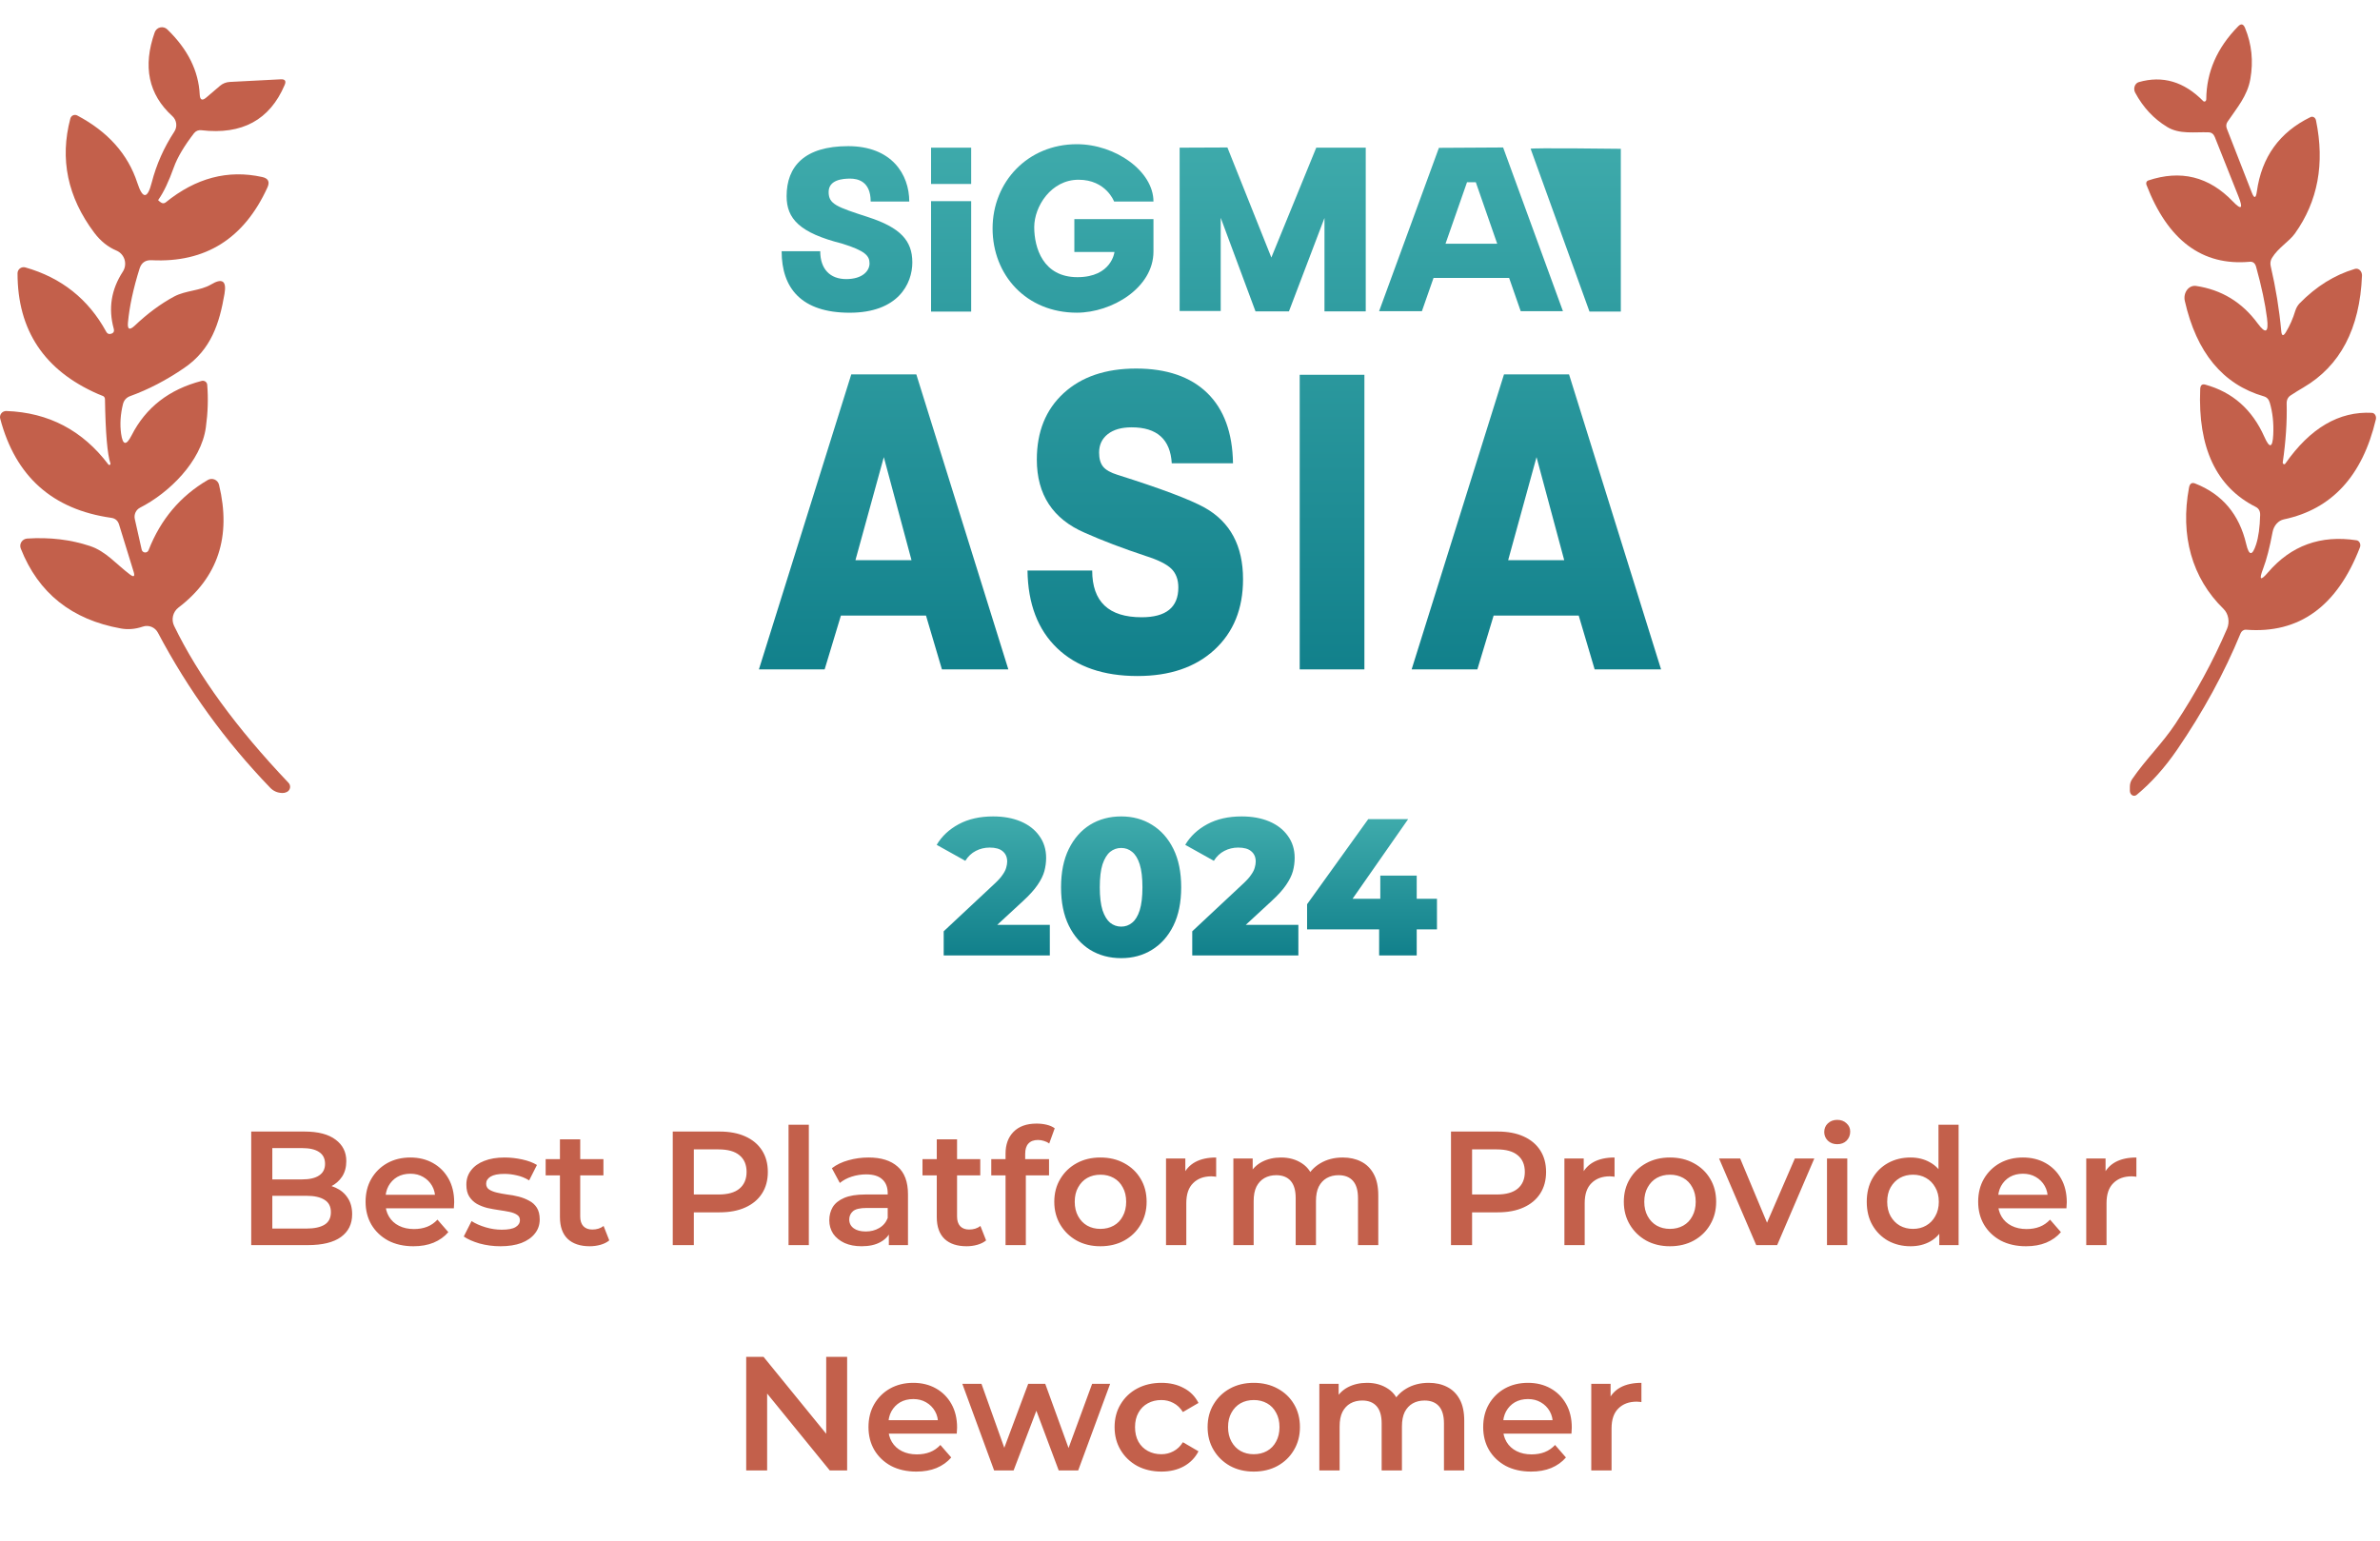
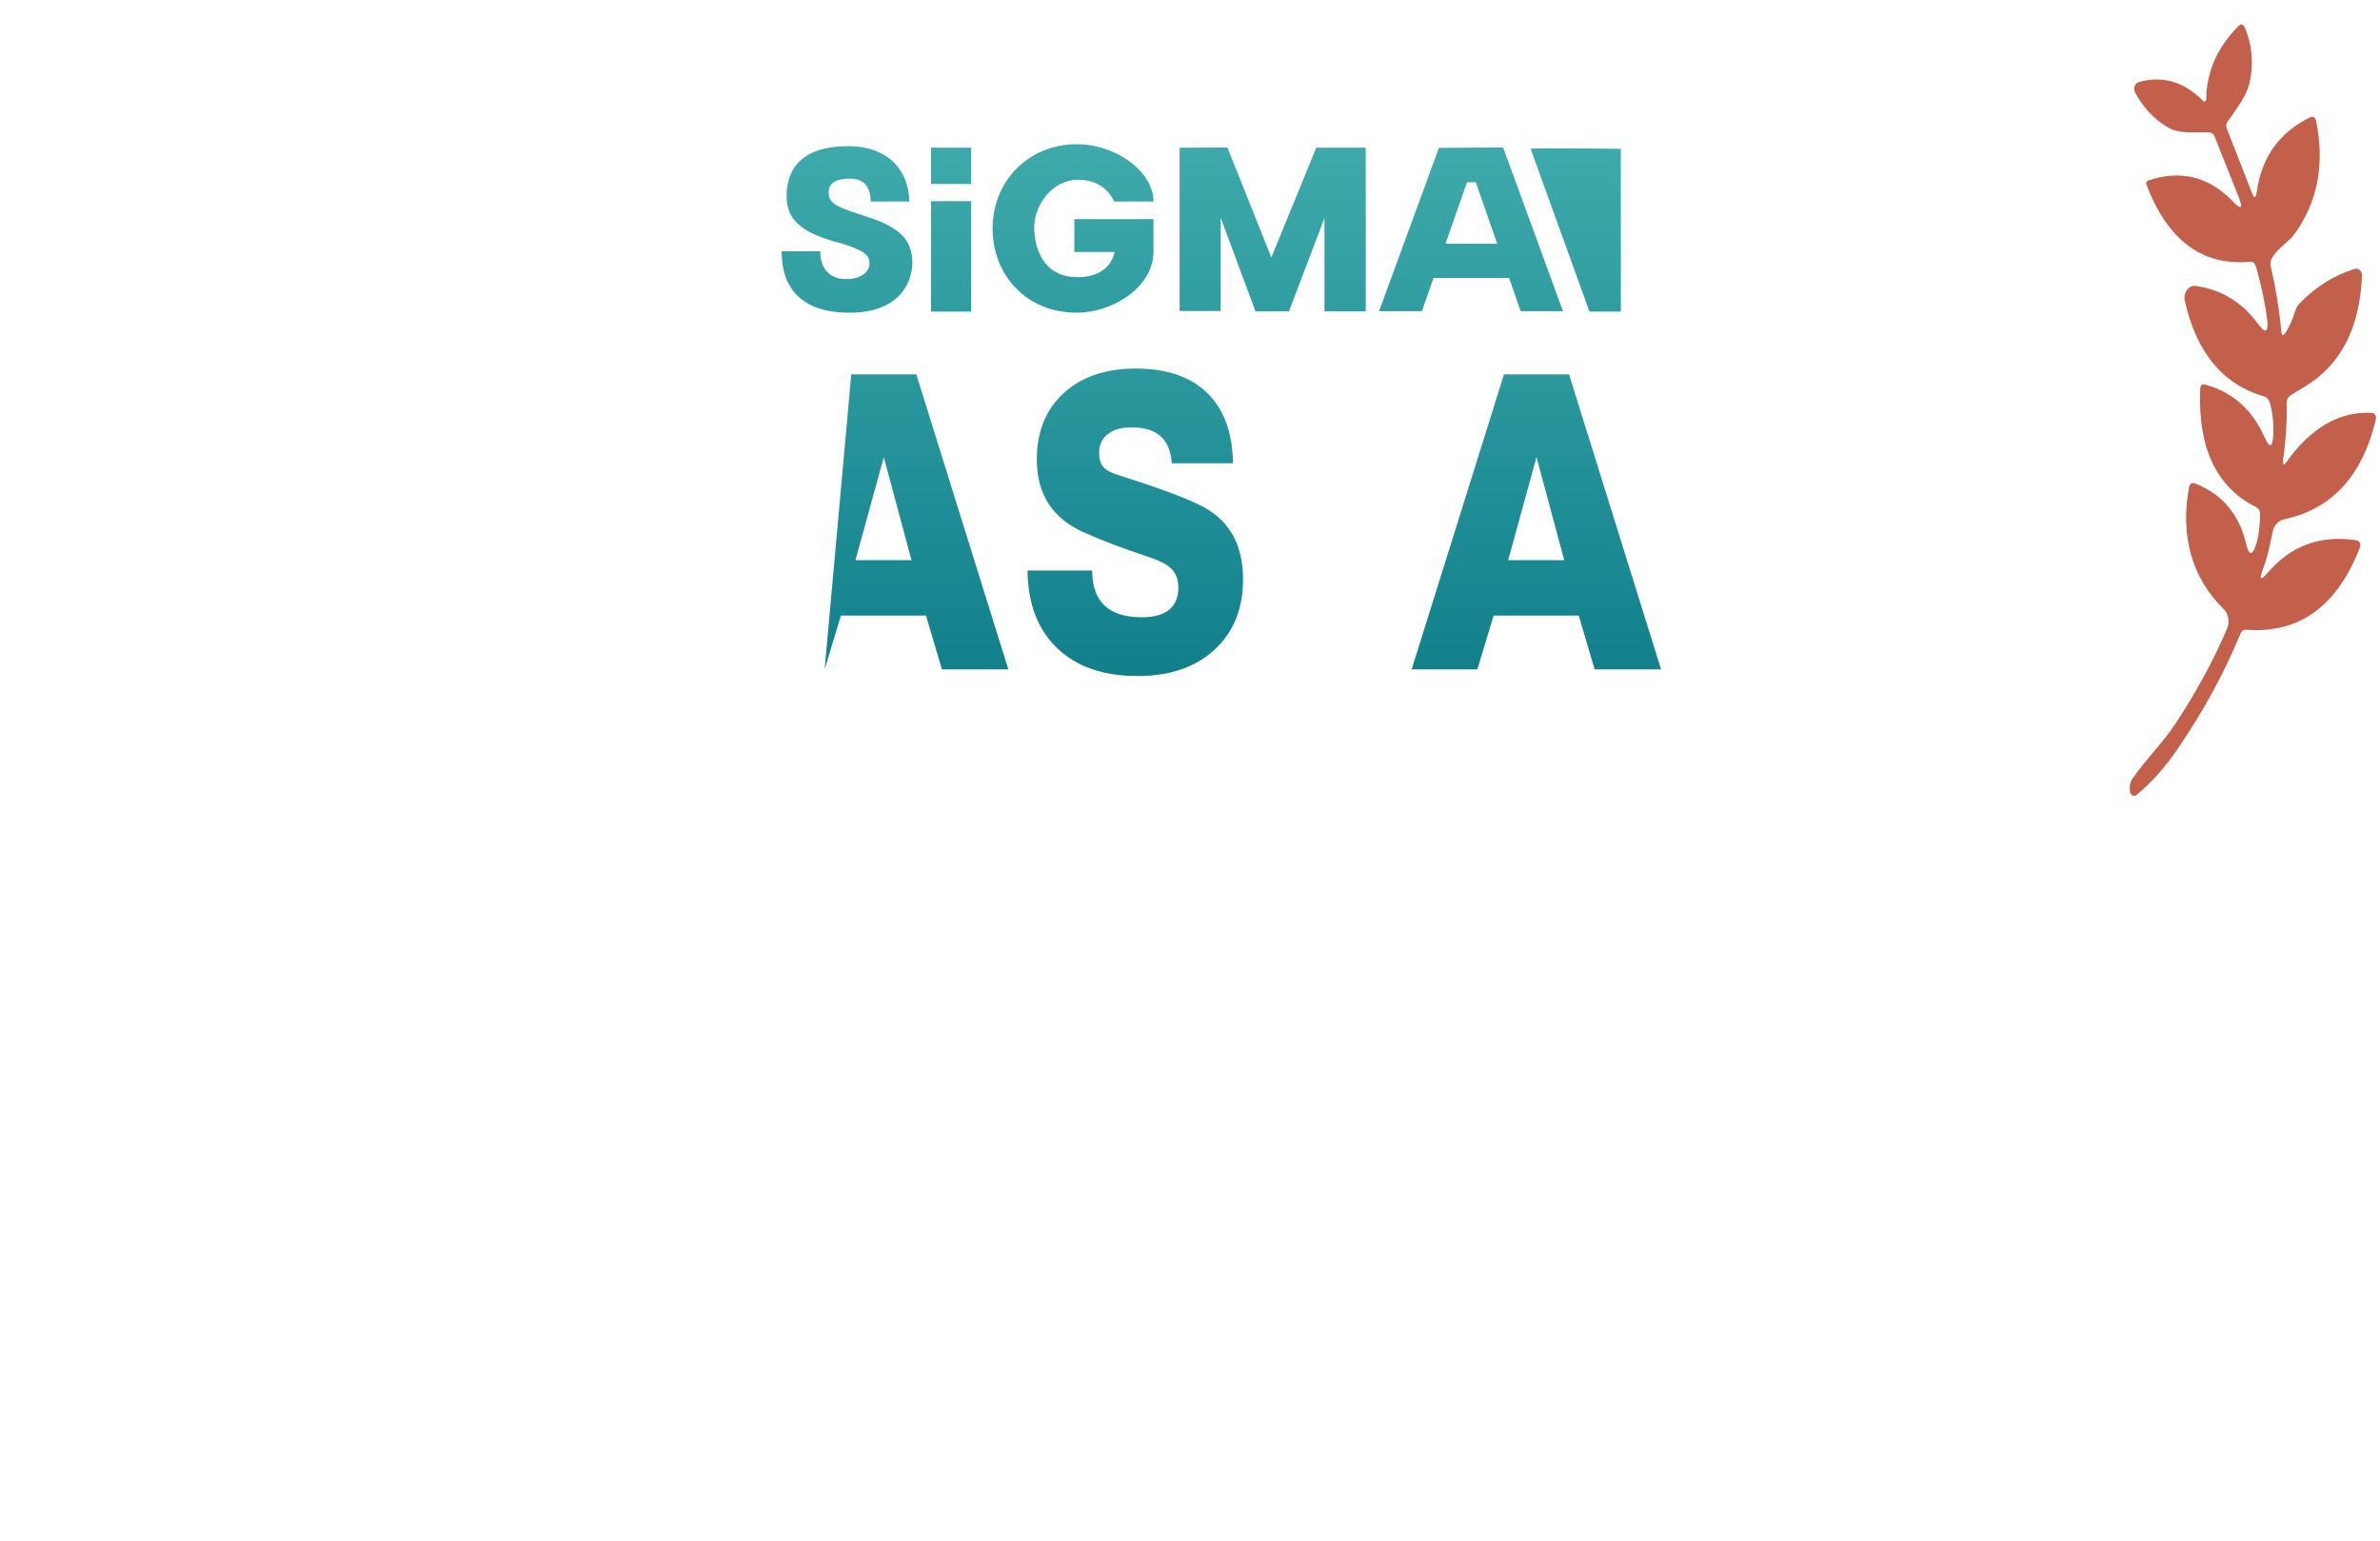
<svg xmlns="http://www.w3.org/2000/svg" width="264" height="171" viewBox="0 0 264 171" fill="none">
-   <path d="M14.194 35.779C14.121 36.546 14.368 36.666 14.934 36.139C16.368 34.779 17.828 33.699 19.314 32.899C20.614 32.209 22.194 32.279 23.414 31.559C24.654 30.819 25.151 31.163 24.904 32.589C24.344 35.859 23.434 38.779 20.424 40.829C18.471 42.169 16.474 43.209 14.434 43.949C14.021 44.103 13.758 44.393 13.644 44.819C13.358 45.973 13.288 47.073 13.434 48.119C13.614 49.406 14.001 49.469 14.594 48.309C16.168 45.209 18.761 43.193 22.374 42.259C22.443 42.241 22.515 42.238 22.585 42.251C22.655 42.263 22.722 42.29 22.78 42.33C22.838 42.37 22.886 42.422 22.922 42.482C22.957 42.542 22.978 42.61 22.984 42.679C23.111 44.199 23.061 45.779 22.834 47.419C22.314 51.209 18.744 54.689 15.544 56.319C15.319 56.433 15.138 56.62 15.031 56.85C14.924 57.081 14.897 57.341 14.954 57.589L15.714 60.969C15.731 61.056 15.775 61.134 15.84 61.193C15.906 61.252 15.989 61.287 16.076 61.294C16.164 61.301 16.252 61.279 16.325 61.231C16.399 61.183 16.455 61.112 16.484 61.029C17.818 57.623 20.008 55.029 23.054 53.249C23.168 53.183 23.295 53.145 23.425 53.136C23.556 53.128 23.687 53.151 23.808 53.203C23.928 53.254 24.035 53.333 24.119 53.433C24.204 53.533 24.264 53.652 24.294 53.779C25.681 59.519 24.181 64.063 19.794 67.409C19.493 67.641 19.28 67.969 19.193 68.339C19.105 68.709 19.148 69.097 19.314 69.439C21.988 74.959 26.218 80.763 32.004 86.849C32.076 86.924 32.128 87.015 32.157 87.114C32.185 87.213 32.189 87.318 32.169 87.419C32.148 87.52 32.103 87.615 32.038 87.695C31.973 87.775 31.889 87.838 31.794 87.879C31.641 87.953 31.481 87.986 31.314 87.979C30.774 87.966 30.324 87.769 29.964 87.389C25.004 82.243 20.854 76.509 17.514 70.189C17.36 69.896 17.107 69.668 16.801 69.545C16.495 69.422 16.155 69.413 15.844 69.519C15.018 69.799 14.211 69.869 13.425 69.729C7.958 68.756 4.251 65.799 2.304 60.859C2.257 60.741 2.239 60.612 2.251 60.485C2.263 60.358 2.306 60.235 2.375 60.127C2.444 60.019 2.538 59.928 2.649 59.863C2.76 59.797 2.886 59.758 3.014 59.749C5.521 59.589 7.844 59.866 9.984 60.579C11.774 61.179 12.874 62.579 14.404 63.729C14.844 64.063 14.984 63.966 14.824 63.439L13.204 58.189C13.071 57.756 12.781 57.509 12.334 57.449C5.814 56.523 1.711 52.856 0.024 46.449C-0.004 46.348 -0.008 46.241 0.014 46.138C0.035 46.035 0.08 45.938 0.147 45.855C0.213 45.772 0.298 45.706 0.395 45.662C0.492 45.617 0.598 45.596 0.704 45.599C5.391 45.766 9.168 47.749 12.034 51.549C12.054 51.57 12.08 51.583 12.108 51.587C12.136 51.592 12.165 51.587 12.19 51.573C12.215 51.559 12.235 51.538 12.246 51.512C12.258 51.486 12.261 51.457 12.254 51.429C11.908 50.416 11.704 48.043 11.644 44.309C11.644 44.096 11.541 43.959 11.334 43.899C11.228 43.866 11.071 43.803 10.864 43.709C4.918 41.109 1.944 36.646 1.944 30.319C1.945 30.214 1.97 30.11 2.017 30.016C2.065 29.922 2.133 29.84 2.217 29.777C2.302 29.714 2.4 29.672 2.503 29.653C2.607 29.634 2.713 29.64 2.814 29.669C6.814 30.809 9.801 33.183 11.774 36.789C11.881 36.996 12.034 37.083 12.234 37.049C12.581 36.989 12.708 36.793 12.614 36.459C12.001 34.219 12.338 32.113 13.624 30.139C13.752 29.943 13.835 29.721 13.867 29.49C13.9 29.259 13.882 29.023 13.815 28.8C13.747 28.577 13.631 28.372 13.476 28.199C13.32 28.026 13.129 27.89 12.914 27.799C11.974 27.406 11.154 26.746 10.454 25.819C7.494 21.873 6.611 17.649 7.804 13.149C7.824 13.072 7.861 12.999 7.912 12.938C7.964 12.877 8.029 12.828 8.102 12.795C8.175 12.762 8.255 12.746 8.335 12.749C8.415 12.751 8.493 12.772 8.564 12.809C11.971 14.609 14.194 17.103 15.234 20.289C15.828 22.109 16.361 22.093 16.834 20.239C17.348 18.246 18.181 16.369 19.334 14.609C19.51 14.342 19.585 14.021 19.544 13.704C19.504 13.386 19.352 13.094 19.114 12.879C16.468 10.473 15.818 7.373 17.164 3.579C17.213 3.446 17.294 3.327 17.4 3.233C17.506 3.139 17.634 3.073 17.773 3.042C17.911 3.01 18.055 3.013 18.191 3.051C18.328 3.089 18.453 3.161 18.554 3.259C20.828 5.453 22.028 7.866 22.154 10.499C22.188 11.099 22.431 11.206 22.884 10.819L24.394 9.529C24.714 9.256 25.088 9.109 25.514 9.089L31.134 8.799C31.621 8.773 31.768 8.983 31.574 9.429C29.928 13.303 26.851 14.976 22.344 14.449C22.004 14.409 21.728 14.523 21.514 14.789C20.421 16.209 19.678 17.466 19.284 18.559C18.718 20.146 18.148 21.343 17.574 22.149C17.541 22.196 17.548 22.236 17.594 22.269L17.844 22.459C17.921 22.519 18.015 22.552 18.112 22.552C18.208 22.552 18.3 22.519 18.374 22.459C21.721 19.739 25.291 18.799 29.084 19.639C29.758 19.786 29.951 20.173 29.664 20.799C27.071 26.479 22.788 29.169 16.814 28.869C16.134 28.836 15.691 29.143 15.484 29.789C14.791 31.996 14.361 33.993 14.194 35.779Z" fill="#C3604B" />
  <path d="M127.947 24.308V27.908C127.947 31.936 123.325 34.691 119.448 34.691C113.833 34.691 110.102 30.507 110.102 25.345C110.102 20.183 114 15.999 119.448 15.999C123.75 15.999 127.947 19.009 127.947 22.358H123.58C123.58 22.358 122.69 19.941 119.638 19.941C116.586 19.941 114.721 22.91 114.721 25.198C114.721 27.487 115.696 30.75 119.51 30.75C123.325 30.75 123.622 27.954 123.622 27.954H119.172V24.308H127.947Z" fill="url(#paint0_linear_5111_275)" />
  <path d="M101.199 29.099C101.199 26.683 99.843 25.242 96.325 24.097C92.806 22.951 91.916 22.657 91.916 21.3C91.916 19.943 93.484 19.816 94.29 19.816C95.097 19.816 96.579 20.071 96.579 22.36H100.86C100.86 19.35 98.91 16.214 94.077 16.214C89.245 16.214 87.254 18.459 87.254 21.766C87.254 24.266 88.695 25.836 93.4 27.023C95.986 27.828 96.452 28.38 96.452 29.226C96.452 30.073 95.647 30.964 93.866 30.964C92.085 30.964 90.984 29.862 90.984 27.87H86.703C86.703 31.982 88.906 34.695 94.249 34.695C99.591 34.695 101.201 31.515 101.201 29.099H101.199Z" fill="url(#paint1_linear_5111_275)" />
  <path d="M176.313 34.567L169.785 16.509C169.657 16.381 179.789 16.509 179.789 16.509V34.567H176.313Z" fill="url(#paint2_linear_5111_275)" />
  <path d="M129.977 51.404C129.823 48.742 128.339 47.41 125.525 47.41C124.398 47.41 123.516 47.663 122.876 48.168C122.237 48.672 121.917 49.353 121.917 50.211C121.917 50.885 122.064 51.404 122.359 51.771C122.654 52.138 123.196 52.445 123.989 52.69C128.748 54.19 131.96 55.4 133.623 56.317C136.463 57.907 137.883 60.556 137.883 64.258C137.883 67.533 136.827 70.141 134.717 72.086C132.607 74.029 129.76 75.001 126.177 75.001C122.391 75.001 119.423 73.975 117.275 71.924C115.125 69.873 114.025 66.996 113.974 63.294H121.151C121.151 66.753 122.979 68.481 126.638 68.481C129.349 68.481 130.706 67.379 130.706 65.176C130.706 64.289 130.443 63.593 129.918 63.086C129.393 62.582 128.453 62.114 127.098 61.686C124.515 60.83 122.264 59.972 120.344 59.115C116.788 57.586 115.009 54.876 115.009 50.989C115.009 47.897 116 45.443 117.983 43.62C119.965 41.799 122.646 40.888 126.023 40.888C129.401 40.888 132.055 41.792 133.91 43.597C135.765 45.403 136.718 48.004 136.77 51.402H129.977V51.404Z" fill="url(#paint3_linear_5111_275)" />
-   <path fill-rule="evenodd" clip-rule="evenodd" d="M111.85 74.266H104.483L102.717 68.298H93.276L91.473 74.266H84.182L94.427 41.535H101.642L111.85 74.266ZM98.037 50.715L94.89 62.147H101.108L98.037 50.715Z" fill="url(#paint4_linear_5111_275)" />
-   <path d="M151.346 74.266H144.169V41.581H151.346V74.266Z" fill="url(#paint5_linear_5111_275)" />
+   <path fill-rule="evenodd" clip-rule="evenodd" d="M111.85 74.266H104.483L102.717 68.298H93.276L91.473 74.266L94.427 41.535H101.642L111.85 74.266ZM98.037 50.715L94.89 62.147H101.108L98.037 50.715Z" fill="url(#paint4_linear_5111_275)" />
  <path fill-rule="evenodd" clip-rule="evenodd" d="M176.886 74.266H184.253L174.045 41.535H166.83L156.584 74.266H163.875L165.679 68.298H175.12L176.886 74.266ZM167.292 62.147L170.439 50.715L173.51 62.147H167.292Z" fill="url(#paint6_linear_5111_275)" />
  <path d="M103.277 16.383H107.727V20.41H103.277V16.383Z" fill="url(#paint7_linear_5111_275)" />
  <path d="M107.727 22.318H103.277V34.569H107.727V22.318Z" fill="url(#paint8_linear_5111_275)" />
  <path d="M151.494 16.383H146.005L141.024 28.57L136.149 16.361L130.85 16.383V34.505H135.407V24.162L139.266 34.546H142.974L146.917 24.183V34.546H151.494V16.383Z" fill="url(#paint9_linear_5111_275)" />
  <path fill-rule="evenodd" clip-rule="evenodd" d="M159.611 16.402L166.733 16.361L173.368 34.523H168.683L167.399 30.836H159.014L157.724 34.523H152.977L159.611 16.402ZM162.728 20.217L160.342 27.042H166.078L163.702 20.217H162.728Z" fill="url(#paint10_linear_5111_275)" />
  <path d="M251.045 63.062C250.552 64.349 250.73 64.496 251.581 63.502C254.142 60.522 257.415 59.335 261.399 59.942C261.474 59.953 261.545 59.984 261.607 60.033C261.669 60.083 261.72 60.148 261.757 60.225C261.793 60.302 261.814 60.388 261.817 60.476C261.82 60.565 261.805 60.652 261.773 60.732C259.24 67.285 255.026 70.329 249.132 69.862C249.007 69.854 248.882 69.889 248.774 69.964C248.667 70.039 248.581 70.15 248.529 70.282C246.738 74.642 244.394 78.939 241.498 83.172C240.121 85.179 238.625 86.849 237.01 88.182C236.938 88.243 236.854 88.28 236.765 88.288C236.677 88.296 236.589 88.275 236.51 88.227C236.432 88.179 236.366 88.107 236.321 88.018C236.275 87.928 236.252 87.826 236.253 87.722V87.292C236.253 86.979 236.335 86.699 236.499 86.452C238.004 84.252 239.874 82.472 241.311 80.292C243.578 76.865 245.485 73.355 247.032 69.762C247.19 69.396 247.237 68.978 247.166 68.577C247.095 68.175 246.91 67.814 246.641 67.552C243.13 64.132 241.821 59.392 242.816 54.092C242.901 53.645 243.128 53.495 243.496 53.642C246.5 54.822 248.387 57.059 249.158 60.352C249.469 61.679 249.835 61.699 250.254 60.412C250.521 59.592 250.671 58.505 250.705 57.152C250.722 56.719 250.56 56.416 250.22 56.242C245.839 54.035 243.785 49.675 244.057 43.162C244.08 42.736 244.267 42.572 244.618 42.672C247.644 43.505 249.829 45.435 251.172 48.462C251.756 49.782 252.085 49.702 252.159 48.222C252.221 46.949 252.093 45.769 251.776 44.682C251.668 44.302 251.447 44.066 251.113 43.972C246.568 42.652 243.646 39.122 242.348 33.382C242.301 33.172 242.298 32.952 242.341 32.74C242.383 32.528 242.47 32.332 242.592 32.168C242.715 32.004 242.869 31.878 243.043 31.8C243.217 31.723 243.405 31.696 243.589 31.722C246.418 32.142 248.696 33.526 250.424 35.872C251.32 37.092 251.668 36.906 251.47 35.312C251.266 33.685 250.861 31.779 250.254 29.592C250.141 29.192 249.906 29.009 249.549 29.042C244.284 29.522 240.464 26.672 238.089 20.492C238.073 20.448 238.064 20.399 238.065 20.351C238.065 20.302 238.074 20.255 238.091 20.211C238.108 20.168 238.132 20.129 238.163 20.098C238.193 20.067 238.229 20.045 238.268 20.032C241.884 18.812 245.018 19.582 247.67 22.342C248.633 23.342 248.843 23.159 248.299 21.792L245.681 15.212C245.545 14.872 245.318 14.695 245.001 14.682C243.419 14.622 241.779 14.932 240.385 14.082C238.894 13.175 237.712 11.905 236.84 10.272C236.784 10.169 236.75 10.051 236.741 9.929C236.732 9.808 236.747 9.685 236.786 9.572C236.825 9.458 236.887 9.357 236.965 9.277C237.044 9.198 237.138 9.141 237.239 9.112C239.88 8.352 242.263 9.052 244.389 11.212C244.418 11.242 244.454 11.261 244.492 11.268C244.53 11.274 244.57 11.266 244.605 11.246C244.641 11.226 244.671 11.195 244.693 11.155C244.715 11.115 244.727 11.069 244.729 11.022C244.746 8.002 245.924 5.302 248.265 2.922C248.588 2.589 248.843 2.649 249.03 3.102C249.773 4.896 249.968 6.786 249.617 8.772C249.285 10.662 248.129 11.962 247.092 13.502C246.933 13.736 246.905 13.989 247.007 14.262L249.77 21.342C250.042 22.055 250.232 22.026 250.339 21.252C250.872 17.419 252.856 14.665 256.29 12.992C256.351 12.963 256.416 12.949 256.481 12.952C256.547 12.955 256.611 12.975 256.669 13.01C256.727 13.045 256.778 13.095 256.819 13.156C256.859 13.217 256.887 13.287 256.902 13.362C257.888 18.155 257.109 22.335 254.564 25.902C253.927 26.802 252.711 27.472 252.014 28.622C251.85 28.895 251.804 29.199 251.878 29.532C252.439 31.945 252.827 34.332 253.043 36.692C253.094 37.285 253.267 37.339 253.561 36.852C253.998 36.132 254.346 35.339 254.607 34.472C254.709 34.152 254.868 33.879 255.083 33.652C256.931 31.765 258.977 30.492 261.221 29.832C261.316 29.804 261.415 29.802 261.511 29.827C261.607 29.852 261.696 29.903 261.772 29.976C261.848 30.049 261.908 30.142 261.948 30.247C261.989 30.352 262.007 30.467 262.003 30.582C261.765 36.462 259.591 40.602 255.483 43.002C255.012 43.276 254.55 43.562 254.097 43.862C253.785 44.062 253.635 44.369 253.646 44.782C253.697 46.789 253.553 48.959 253.213 51.292C253.209 51.332 253.215 51.373 253.232 51.408C253.249 51.443 253.275 51.471 253.306 51.488C253.337 51.505 253.373 51.51 253.406 51.501C253.44 51.493 253.47 51.472 253.493 51.442C256.253 47.489 259.458 45.609 263.108 45.802C263.179 45.806 263.249 45.829 263.312 45.87C263.374 45.91 263.428 45.967 263.47 46.036C263.512 46.106 263.54 46.185 263.552 46.269C263.565 46.353 263.561 46.44 263.542 46.522C262.057 52.802 258.653 56.502 253.332 57.622C253.027 57.687 252.746 57.856 252.524 58.109C252.301 58.362 252.148 58.687 252.082 59.042C251.765 60.742 251.419 62.082 251.045 63.062Z" fill="#C3604B" />
-   <path d="M104.679 106V103.322L110.338 98.03C110.741 97.655 111.037 97.324 111.224 97.036C111.425 96.748 111.555 96.489 111.613 96.258C111.685 96.014 111.721 95.79 111.721 95.589C111.721 95.099 111.555 94.718 111.224 94.444C110.907 94.17 110.425 94.034 109.777 94.034C109.229 94.034 108.718 94.156 108.243 94.401C107.768 94.646 107.379 95.013 107.077 95.502L103.901 93.731C104.463 92.781 105.277 92.018 106.342 91.442C107.408 90.866 108.682 90.578 110.165 90.578C111.332 90.578 112.354 90.765 113.233 91.139C114.111 91.514 114.795 92.046 115.285 92.738C115.789 93.429 116.041 94.242 116.041 95.178C116.041 95.668 115.976 96.158 115.846 96.647C115.717 97.122 115.465 97.634 115.09 98.181C114.73 98.714 114.19 99.311 113.47 99.974L108.977 104.121L108.265 102.609H116.451V106H104.679ZM124.37 106.302C123.074 106.302 121.922 105.993 120.914 105.374C119.921 104.754 119.136 103.862 118.56 102.695C117.984 101.529 117.696 100.11 117.696 98.44C117.696 96.77 117.984 95.351 118.56 94.185C119.136 93.018 119.921 92.126 120.914 91.506C121.922 90.887 123.074 90.578 124.37 90.578C125.652 90.578 126.789 90.887 127.783 91.506C128.791 92.126 129.583 93.018 130.159 94.185C130.735 95.351 131.023 96.77 131.023 98.44C131.023 100.11 130.735 101.529 130.159 102.695C129.583 103.862 128.791 104.754 127.783 105.374C126.789 105.993 125.652 106.302 124.37 106.302ZM124.37 102.803C124.831 102.803 125.234 102.659 125.58 102.371C125.94 102.083 126.221 101.622 126.422 100.989C126.624 100.341 126.725 99.491 126.725 98.44C126.725 97.374 126.624 96.525 126.422 95.891C126.221 95.258 125.94 94.797 125.58 94.509C125.234 94.221 124.831 94.077 124.37 94.077C123.909 94.077 123.499 94.221 123.139 94.509C122.793 94.797 122.513 95.258 122.297 95.891C122.095 96.525 121.994 97.374 121.994 98.44C121.994 99.491 122.095 100.341 122.297 100.989C122.513 101.622 122.793 102.083 123.139 102.371C123.499 102.659 123.909 102.803 124.37 102.803ZM132.249 106V103.322L137.908 98.03C138.311 97.655 138.606 97.324 138.793 97.036C138.995 96.748 139.125 96.489 139.182 96.258C139.254 96.014 139.29 95.79 139.29 95.589C139.29 95.099 139.125 94.718 138.793 94.444C138.477 94.17 137.994 94.034 137.346 94.034C136.799 94.034 136.288 94.156 135.813 94.401C135.337 94.646 134.949 95.013 134.646 95.502L131.471 93.731C132.033 92.781 132.846 92.018 133.912 91.442C134.977 90.866 136.252 90.578 137.735 90.578C138.901 90.578 139.924 90.765 140.802 91.139C141.681 91.514 142.365 92.046 142.854 92.738C143.358 93.429 143.61 94.242 143.61 95.178C143.61 95.668 143.545 96.158 143.416 96.647C143.286 97.122 143.034 97.634 142.66 98.181C142.3 98.714 141.76 99.311 141.04 99.974L136.547 104.121L135.834 102.609H144.021V106H132.249ZM144.988 103.106V100.319L151.77 90.88H156.198L149.61 100.319L147.58 99.714H159.395V103.106H144.988ZM152.98 106V103.106L153.109 99.714V97.144H157.148V106H152.98Z" fill="url(#paint11_linear_5111_275)" />
-   <path d="M27.866 138.139V125.539H33.77C35.282 125.539 36.434 125.839 37.226 126.439C38.018 127.027 38.414 127.819 38.414 128.815C38.414 129.487 38.258 130.063 37.946 130.543C37.634 131.011 37.214 131.377 36.686 131.641C36.17 131.893 35.606 132.019 34.994 132.019L35.318 131.371C36.026 131.371 36.662 131.503 37.226 131.767C37.79 132.019 38.234 132.391 38.558 132.883C38.894 133.375 39.062 133.987 39.062 134.719C39.062 135.799 38.648 136.639 37.82 137.239C36.992 137.839 35.762 138.139 34.13 138.139H27.866ZM30.206 136.303H33.986C34.862 136.303 35.534 136.159 36.002 135.871C36.47 135.583 36.704 135.121 36.704 134.485C36.704 133.861 36.47 133.405 36.002 133.117C35.534 132.817 34.862 132.667 33.986 132.667H30.026V130.849H33.518C34.334 130.849 34.958 130.705 35.39 130.417C35.834 130.129 36.056 129.697 36.056 129.121C36.056 128.533 35.834 128.095 35.39 127.807C34.958 127.519 34.334 127.375 33.518 127.375H30.206V136.303ZM45.862 138.265C44.794 138.265 43.858 138.055 43.054 137.635C42.262 137.203 41.644 136.615 41.2 135.871C40.768 135.127 40.552 134.281 40.552 133.333C40.552 132.373 40.762 131.527 41.182 130.795C41.614 130.051 42.202 129.469 42.946 129.049C43.702 128.629 44.56 128.419 45.52 128.419C46.456 128.419 47.29 128.623 48.022 129.031C48.754 129.439 49.33 130.015 49.75 130.759C50.17 131.503 50.38 132.379 50.38 133.387C50.38 133.483 50.374 133.591 50.362 133.711C50.362 133.831 50.356 133.945 50.344 134.053H42.334V132.559H49.156L48.274 133.027C48.286 132.475 48.172 131.989 47.932 131.569C47.692 131.149 47.362 130.819 46.942 130.579C46.534 130.339 46.06 130.219 45.52 130.219C44.968 130.219 44.482 130.339 44.062 130.579C43.654 130.819 43.33 131.155 43.09 131.587C42.862 132.007 42.748 132.505 42.748 133.081V133.441C42.748 134.017 42.88 134.527 43.144 134.971C43.408 135.415 43.78 135.757 44.26 135.997C44.74 136.237 45.292 136.357 45.916 136.357C46.456 136.357 46.942 136.273 47.374 136.105C47.806 135.937 48.19 135.673 48.526 135.313L49.732 136.699C49.3 137.203 48.754 137.593 48.094 137.869C47.446 138.133 46.702 138.265 45.862 138.265ZM55.511 138.265C54.707 138.265 53.933 138.163 53.189 137.959C52.457 137.743 51.875 137.485 51.443 137.185L52.307 135.475C52.739 135.751 53.255 135.979 53.855 136.159C54.455 136.339 55.055 136.429 55.655 136.429C56.363 136.429 56.873 136.333 57.185 136.141C57.509 135.949 57.671 135.691 57.671 135.367C57.671 135.103 57.563 134.905 57.347 134.773C57.131 134.629 56.849 134.521 56.501 134.449C56.153 134.377 55.763 134.311 55.331 134.251C54.911 134.191 54.485 134.113 54.053 134.017C53.633 133.909 53.249 133.759 52.901 133.567C52.553 133.363 52.271 133.093 52.055 132.757C51.839 132.421 51.731 131.977 51.731 131.425C51.731 130.813 51.905 130.285 52.253 129.841C52.601 129.385 53.087 129.037 53.711 128.797C54.347 128.545 55.097 128.419 55.961 128.419C56.609 128.419 57.263 128.491 57.923 128.635C58.583 128.779 59.129 128.983 59.561 129.247L58.697 130.957C58.241 130.681 57.779 130.495 57.311 130.399C56.855 130.291 56.399 130.237 55.943 130.237C55.259 130.237 54.749 130.339 54.413 130.543C54.089 130.747 53.927 131.005 53.927 131.317C53.927 131.605 54.035 131.821 54.251 131.965C54.467 132.109 54.749 132.223 55.097 132.307C55.445 132.391 55.829 132.463 56.249 132.523C56.681 132.571 57.107 132.649 57.527 132.757C57.947 132.865 58.331 133.015 58.679 133.207C59.039 133.387 59.327 133.645 59.543 133.981C59.759 134.317 59.867 134.755 59.867 135.295C59.867 135.895 59.687 136.417 59.327 136.861C58.979 137.305 58.481 137.653 57.833 137.905C57.185 138.145 56.411 138.265 55.511 138.265ZM65.423 138.265C64.367 138.265 63.551 137.995 62.975 137.455C62.399 136.903 62.111 136.093 62.111 135.025V126.403H64.361V134.971C64.361 135.427 64.475 135.781 64.703 136.033C64.943 136.285 65.273 136.411 65.693 136.411C66.197 136.411 66.617 136.279 66.953 136.015L67.583 137.617C67.319 137.833 66.995 137.995 66.611 138.103C66.227 138.211 65.831 138.265 65.423 138.265ZM60.527 130.399V128.599H66.935V130.399H60.527ZM74.624 138.139V125.539H79.808C80.924 125.539 81.878 125.719 82.67 126.079C83.474 126.439 84.092 126.955 84.524 127.627C84.956 128.299 85.172 129.097 85.172 130.021C85.172 130.945 84.956 131.743 84.524 132.415C84.092 133.087 83.474 133.603 82.67 133.963C81.878 134.323 80.924 134.503 79.808 134.503H75.92L76.964 133.405V138.139H74.624ZM76.964 133.657L75.92 132.523H79.7C80.732 132.523 81.506 132.307 82.022 131.875C82.55 131.431 82.814 130.813 82.814 130.021C82.814 129.217 82.55 128.599 82.022 128.167C81.506 127.735 80.732 127.519 79.7 127.519H75.92L76.964 126.367V133.657ZM87.469 138.139V124.783H89.719V138.139H87.469ZM98.594 138.139V136.195L98.468 135.781V132.379C98.468 131.719 98.27 131.209 97.874 130.849C97.478 130.477 96.878 130.291 96.074 130.291C95.534 130.291 95 130.375 94.472 130.543C93.956 130.711 93.518 130.945 93.158 131.245L92.276 129.607C92.792 129.211 93.404 128.917 94.112 128.725C94.832 128.521 95.576 128.419 96.344 128.419C97.736 128.419 98.81 128.755 99.566 129.427C100.334 130.087 100.718 131.113 100.718 132.505V138.139H98.594ZM95.57 138.265C94.85 138.265 94.22 138.145 93.68 137.905C93.14 137.653 92.72 137.311 92.42 136.879C92.132 136.435 91.988 135.937 91.988 135.385C91.988 134.845 92.114 134.359 92.366 133.927C92.63 133.495 93.056 133.153 93.644 132.901C94.232 132.649 95.012 132.523 95.984 132.523H98.774V134.017H96.146C95.378 134.017 94.862 134.143 94.598 134.395C94.334 134.635 94.202 134.935 94.202 135.295C94.202 135.703 94.364 136.027 94.688 136.267C95.012 136.507 95.462 136.627 96.038 136.627C96.59 136.627 97.082 136.501 97.514 136.249C97.958 135.997 98.276 135.625 98.468 135.133L98.846 136.483C98.63 137.047 98.24 137.485 97.676 137.797C97.124 138.109 96.422 138.265 95.57 138.265ZM107.223 138.265C106.167 138.265 105.351 137.995 104.775 137.455C104.199 136.903 103.911 136.093 103.911 135.025V126.403H106.161V134.971C106.161 135.427 106.275 135.781 106.503 136.033C106.743 136.285 107.073 136.411 107.493 136.411C107.997 136.411 108.417 136.279 108.753 136.015L109.383 137.617C109.119 137.833 108.795 137.995 108.411 138.103C108.027 138.211 107.631 138.265 107.223 138.265ZM102.327 130.399V128.599H108.735V130.399H102.327ZM111.54 138.139V127.987C111.54 126.979 111.834 126.175 112.422 125.575C113.022 124.963 113.874 124.657 114.978 124.657C115.374 124.657 115.746 124.699 116.094 124.783C116.454 124.867 116.754 124.999 116.994 125.179L116.382 126.871C116.214 126.739 116.022 126.643 115.806 126.583C115.59 126.511 115.368 126.475 115.14 126.475C114.672 126.475 114.318 126.607 114.078 126.871C113.838 127.123 113.718 127.507 113.718 128.023V129.103L113.79 130.111V138.139H111.54ZM109.956 130.399V128.599H116.364V130.399H109.956ZM122.058 138.265C121.074 138.265 120.198 138.055 119.43 137.635C118.662 137.203 118.056 136.615 117.612 135.871C117.168 135.127 116.946 134.281 116.946 133.333C116.946 132.373 117.168 131.527 117.612 130.795C118.056 130.051 118.662 129.469 119.43 129.049C120.198 128.629 121.074 128.419 122.058 128.419C123.054 128.419 123.936 128.629 124.704 129.049C125.484 129.469 126.09 130.045 126.522 130.777C126.966 131.509 127.188 132.361 127.188 133.333C127.188 134.281 126.966 135.127 126.522 135.871C126.09 136.615 125.484 137.203 124.704 137.635C123.936 138.055 123.054 138.265 122.058 138.265ZM122.058 136.339C122.61 136.339 123.102 136.219 123.534 135.979C123.966 135.739 124.302 135.391 124.542 134.935C124.794 134.479 124.92 133.945 124.92 133.333C124.92 132.709 124.794 132.175 124.542 131.731C124.302 131.275 123.966 130.927 123.534 130.687C123.102 130.447 122.616 130.327 122.076 130.327C121.524 130.327 121.032 130.447 120.6 130.687C120.18 130.927 119.844 131.275 119.592 131.731C119.34 132.175 119.214 132.709 119.214 133.333C119.214 133.945 119.34 134.479 119.592 134.935C119.844 135.391 120.18 135.739 120.6 135.979C121.032 136.219 121.518 136.339 122.058 136.339ZM129.34 138.139V128.527H131.482V131.173L131.23 130.399C131.518 129.751 131.968 129.259 132.58 128.923C133.204 128.587 133.978 128.419 134.902 128.419V130.561C134.806 130.537 134.716 130.525 134.632 130.525C134.548 130.513 134.464 130.507 134.38 130.507C133.528 130.507 132.85 130.759 132.346 131.263C131.842 131.755 131.59 132.493 131.59 133.477V138.139H129.34ZM148.943 128.419C149.711 128.419 150.389 128.569 150.977 128.869C151.577 129.169 152.045 129.631 152.381 130.255C152.717 130.867 152.885 131.659 152.885 132.631V138.139H150.635V132.919C150.635 132.067 150.449 131.431 150.077 131.011C149.705 130.591 149.171 130.381 148.475 130.381C147.983 130.381 147.545 130.489 147.161 130.705C146.789 130.921 146.495 131.239 146.279 131.659C146.075 132.079 145.973 132.613 145.973 133.261V138.139H143.723V132.919C143.723 132.067 143.537 131.431 143.165 131.011C142.793 130.591 142.259 130.381 141.563 130.381C141.071 130.381 140.633 130.489 140.249 130.705C139.877 130.921 139.583 131.239 139.367 131.659C139.163 132.079 139.061 132.613 139.061 133.261V138.139H136.811V128.527H138.953V131.083L138.575 130.327C138.899 129.703 139.367 129.229 139.979 128.905C140.603 128.581 141.311 128.419 142.103 128.419C143.003 128.419 143.783 128.641 144.443 129.085C145.115 129.529 145.559 130.201 145.775 131.101L144.893 130.795C145.205 130.075 145.721 129.499 146.441 129.067C147.161 128.635 147.995 128.419 148.943 128.419ZM160.95 138.139V125.539H166.134C167.25 125.539 168.204 125.719 168.996 126.079C169.8 126.439 170.418 126.955 170.85 127.627C171.282 128.299 171.498 129.097 171.498 130.021C171.498 130.945 171.282 131.743 170.85 132.415C170.418 133.087 169.8 133.603 168.996 133.963C168.204 134.323 167.25 134.503 166.134 134.503H162.246L163.29 133.405V138.139H160.95ZM163.29 133.657L162.246 132.523H166.026C167.058 132.523 167.832 132.307 168.348 131.875C168.876 131.431 169.14 130.813 169.14 130.021C169.14 129.217 168.876 128.599 168.348 128.167C167.832 127.735 167.058 127.519 166.026 127.519H162.246L163.29 126.367V133.657ZM173.531 138.139V128.527H175.673V131.173L175.421 130.399C175.709 129.751 176.159 129.259 176.771 128.923C177.395 128.587 178.169 128.419 179.093 128.419V130.561C178.997 130.537 178.907 130.525 178.823 130.525C178.739 130.513 178.655 130.507 178.571 130.507C177.719 130.507 177.041 130.759 176.537 131.263C176.033 131.755 175.781 132.493 175.781 133.477V138.139H173.531ZM185.234 138.265C184.25 138.265 183.374 138.055 182.606 137.635C181.838 137.203 181.232 136.615 180.788 135.871C180.344 135.127 180.122 134.281 180.122 133.333C180.122 132.373 180.344 131.527 180.788 130.795C181.232 130.051 181.838 129.469 182.606 129.049C183.374 128.629 184.25 128.419 185.234 128.419C186.23 128.419 187.112 128.629 187.88 129.049C188.66 129.469 189.266 130.045 189.698 130.777C190.142 131.509 190.364 132.361 190.364 133.333C190.364 134.281 190.142 135.127 189.698 135.871C189.266 136.615 188.66 137.203 187.88 137.635C187.112 138.055 186.23 138.265 185.234 138.265ZM185.234 136.339C185.786 136.339 186.278 136.219 186.71 135.979C187.142 135.739 187.478 135.391 187.718 134.935C187.97 134.479 188.096 133.945 188.096 133.333C188.096 132.709 187.97 132.175 187.718 131.731C187.478 131.275 187.142 130.927 186.71 130.687C186.278 130.447 185.792 130.327 185.252 130.327C184.7 130.327 184.208 130.447 183.776 130.687C183.356 130.927 183.02 131.275 182.768 131.731C182.516 132.175 182.39 132.709 182.39 133.333C182.39 133.945 182.516 134.479 182.768 134.935C183.02 135.391 183.356 135.739 183.776 135.979C184.208 136.219 184.694 136.339 185.234 136.339ZM194.808 138.139L190.686 128.527H193.026L196.572 137.005H195.42L199.092 128.527H201.252L197.13 138.139H194.808ZM202.658 138.139V128.527H204.908V138.139H202.658ZM203.792 126.943C203.372 126.943 203.024 126.811 202.748 126.547C202.484 126.283 202.352 125.965 202.352 125.593C202.352 125.209 202.484 124.891 202.748 124.639C203.024 124.375 203.372 124.243 203.792 124.243C204.212 124.243 204.554 124.369 204.818 124.621C205.094 124.861 205.232 125.167 205.232 125.539C205.232 125.935 205.1 126.271 204.836 126.547C204.572 126.811 204.224 126.943 203.792 126.943ZM211.929 138.265C211.005 138.265 210.171 138.061 209.427 137.653C208.695 137.233 208.119 136.657 207.699 135.925C207.279 135.193 207.069 134.329 207.069 133.333C207.069 132.337 207.279 131.473 207.699 130.741C208.119 130.009 208.695 129.439 209.427 129.031C210.171 128.623 211.005 128.419 211.929 128.419C212.733 128.419 213.453 128.599 214.089 128.959C214.725 129.307 215.229 129.841 215.601 130.561C215.973 131.281 216.159 132.205 216.159 133.333C216.159 134.449 215.979 135.373 215.619 136.105C215.259 136.825 214.761 137.365 214.125 137.725C213.489 138.085 212.757 138.265 211.929 138.265ZM212.199 136.339C212.739 136.339 213.219 136.219 213.639 135.979C214.071 135.739 214.413 135.391 214.665 134.935C214.929 134.479 215.061 133.945 215.061 133.333C215.061 132.709 214.929 132.175 214.665 131.731C214.413 131.275 214.071 130.927 213.639 130.687C213.219 130.447 212.739 130.327 212.199 130.327C211.659 130.327 211.173 130.447 210.741 130.687C210.321 130.927 209.979 131.275 209.715 131.731C209.463 132.175 209.337 132.709 209.337 133.333C209.337 133.945 209.463 134.479 209.715 134.935C209.979 135.391 210.321 135.739 210.741 135.979C211.173 136.219 211.659 136.339 212.199 136.339ZM215.115 138.139V135.871L215.205 133.315L215.025 130.759V124.783H217.257V138.139H215.115ZM224.737 138.265C223.669 138.265 222.733 138.055 221.929 137.635C221.137 137.203 220.519 136.615 220.075 135.871C219.643 135.127 219.427 134.281 219.427 133.333C219.427 132.373 219.637 131.527 220.057 130.795C220.489 130.051 221.077 129.469 221.821 129.049C222.577 128.629 223.435 128.419 224.395 128.419C225.331 128.419 226.165 128.623 226.897 129.031C227.629 129.439 228.205 130.015 228.625 130.759C229.045 131.503 229.255 132.379 229.255 133.387C229.255 133.483 229.249 133.591 229.237 133.711C229.237 133.831 229.231 133.945 229.219 134.053H221.209V132.559H228.031L227.149 133.027C227.161 132.475 227.047 131.989 226.807 131.569C226.567 131.149 226.237 130.819 225.817 130.579C225.409 130.339 224.935 130.219 224.395 130.219C223.843 130.219 223.357 130.339 222.937 130.579C222.529 130.819 222.205 131.155 221.965 131.587C221.737 132.007 221.623 132.505 221.623 133.081V133.441C221.623 134.017 221.755 134.527 222.019 134.971C222.283 135.415 222.655 135.757 223.135 135.997C223.615 136.237 224.167 136.357 224.791 136.357C225.331 136.357 225.817 136.273 226.249 136.105C226.681 135.937 227.065 135.673 227.401 135.313L228.607 136.699C228.175 137.203 227.629 137.593 226.969 137.869C226.321 138.133 225.577 138.265 224.737 138.265ZM231.416 138.139V128.527H233.558V131.173L233.306 130.399C233.594 129.751 234.044 129.259 234.656 128.923C235.28 128.587 236.054 128.419 236.978 128.419V130.561C236.882 130.537 236.792 130.525 236.708 130.525C236.624 130.513 236.54 130.507 236.456 130.507C235.604 130.507 234.926 130.759 234.422 131.263C233.918 131.755 233.666 132.493 233.666 133.477V138.139H231.416ZM82.772 163.139V150.539H84.698L92.6 160.241H91.646V150.539H93.968V163.139H92.042L84.14 153.437H85.094V163.139H82.772ZM101.646 163.265C100.578 163.265 99.642 163.055 98.838 162.635C98.046 162.203 97.428 161.615 96.984 160.871C96.552 160.127 96.336 159.281 96.336 158.333C96.336 157.373 96.546 156.527 96.966 155.795C97.398 155.051 97.986 154.469 98.73 154.049C99.486 153.629 100.344 153.419 101.304 153.419C102.24 153.419 103.074 153.623 103.806 154.031C104.538 154.439 105.114 155.015 105.534 155.759C105.954 156.503 106.164 157.379 106.164 158.387C106.164 158.483 106.158 158.591 106.146 158.711C106.146 158.831 106.14 158.945 106.128 159.053H98.118V157.559H104.94L104.058 158.027C104.07 157.475 103.956 156.989 103.716 156.569C103.476 156.149 103.146 155.819 102.726 155.579C102.318 155.339 101.844 155.219 101.304 155.219C100.752 155.219 100.266 155.339 99.846 155.579C99.438 155.819 99.114 156.155 98.874 156.587C98.646 157.007 98.532 157.505 98.532 158.081V158.441C98.532 159.017 98.664 159.527 98.928 159.971C99.192 160.415 99.564 160.757 100.044 160.997C100.524 161.237 101.076 161.357 101.7 161.357C102.24 161.357 102.726 161.273 103.158 161.105C103.59 160.937 103.974 160.673 104.31 160.313L105.516 161.699C105.084 162.203 104.538 162.593 103.878 162.869C103.23 163.133 102.486 163.265 101.646 163.265ZM110.273 163.139L106.745 153.527H108.869L111.893 162.005H110.885L114.053 153.527H115.943L119.021 162.005H118.031L121.145 153.527H123.143L119.597 163.139H117.437L114.629 155.633H115.295L112.433 163.139H110.273ZM128.837 163.265C127.829 163.265 126.929 163.055 126.137 162.635C125.357 162.203 124.745 161.615 124.301 160.871C123.857 160.127 123.635 159.281 123.635 158.333C123.635 157.373 123.857 156.527 124.301 155.795C124.745 155.051 125.357 154.469 126.137 154.049C126.929 153.629 127.829 153.419 128.837 153.419C129.773 153.419 130.595 153.611 131.303 153.995C132.023 154.367 132.569 154.919 132.941 155.651L131.213 156.659C130.925 156.203 130.571 155.867 130.151 155.651C129.743 155.435 129.299 155.327 128.819 155.327C128.267 155.327 127.769 155.447 127.325 155.687C126.881 155.927 126.533 156.275 126.281 156.731C126.029 157.175 125.903 157.709 125.903 158.333C125.903 158.957 126.029 159.497 126.281 159.953C126.533 160.397 126.881 160.739 127.325 160.979C127.769 161.219 128.267 161.339 128.819 161.339C129.299 161.339 129.743 161.231 130.151 161.015C130.571 160.799 130.925 160.463 131.213 160.007L132.941 161.015C132.569 161.735 132.023 162.293 131.303 162.689C130.595 163.073 129.773 163.265 128.837 163.265ZM139.065 163.265C138.081 163.265 137.205 163.055 136.437 162.635C135.669 162.203 135.063 161.615 134.619 160.871C134.175 160.127 133.953 159.281 133.953 158.333C133.953 157.373 134.175 156.527 134.619 155.795C135.063 155.051 135.669 154.469 136.437 154.049C137.205 153.629 138.081 153.419 139.065 153.419C140.061 153.419 140.943 153.629 141.711 154.049C142.491 154.469 143.097 155.045 143.529 155.777C143.973 156.509 144.195 157.361 144.195 158.333C144.195 159.281 143.973 160.127 143.529 160.871C143.097 161.615 142.491 162.203 141.711 162.635C140.943 163.055 140.061 163.265 139.065 163.265ZM139.065 161.339C139.617 161.339 140.109 161.219 140.541 160.979C140.973 160.739 141.309 160.391 141.549 159.935C141.801 159.479 141.927 158.945 141.927 158.333C141.927 157.709 141.801 157.175 141.549 156.731C141.309 156.275 140.973 155.927 140.541 155.687C140.109 155.447 139.623 155.327 139.083 155.327C138.531 155.327 138.039 155.447 137.607 155.687C137.187 155.927 136.851 156.275 136.599 156.731C136.347 157.175 136.221 157.709 136.221 158.333C136.221 158.945 136.347 159.479 136.599 159.935C136.851 160.391 137.187 160.739 137.607 160.979C138.039 161.219 138.525 161.339 139.065 161.339ZM158.479 153.419C159.247 153.419 159.925 153.569 160.513 153.869C161.113 154.169 161.581 154.631 161.917 155.255C162.253 155.867 162.421 156.659 162.421 157.631V163.139H160.171V157.919C160.171 157.067 159.985 156.431 159.613 156.011C159.241 155.591 158.707 155.381 158.011 155.381C157.519 155.381 157.081 155.489 156.697 155.705C156.325 155.921 156.031 156.239 155.815 156.659C155.611 157.079 155.509 157.613 155.509 158.261V163.139H153.259V157.919C153.259 157.067 153.073 156.431 152.701 156.011C152.329 155.591 151.795 155.381 151.099 155.381C150.607 155.381 150.169 155.489 149.785 155.705C149.413 155.921 149.119 156.239 148.903 156.659C148.699 157.079 148.597 157.613 148.597 158.261V163.139H146.347V153.527H148.489V156.083L148.111 155.327C148.435 154.703 148.903 154.229 149.515 153.905C150.139 153.581 150.847 153.419 151.639 153.419C152.539 153.419 153.319 153.641 153.979 154.085C154.651 154.529 155.095 155.201 155.311 156.101L154.429 155.795C154.741 155.075 155.257 154.499 155.977 154.067C156.697 153.635 157.531 153.419 158.479 153.419ZM169.831 163.265C168.763 163.265 167.827 163.055 167.023 162.635C166.231 162.203 165.613 161.615 165.169 160.871C164.737 160.127 164.521 159.281 164.521 158.333C164.521 157.373 164.731 156.527 165.151 155.795C165.583 155.051 166.171 154.469 166.915 154.049C167.671 153.629 168.529 153.419 169.489 153.419C170.425 153.419 171.259 153.623 171.991 154.031C172.723 154.439 173.299 155.015 173.719 155.759C174.139 156.503 174.349 157.379 174.349 158.387C174.349 158.483 174.343 158.591 174.331 158.711C174.331 158.831 174.325 158.945 174.313 159.053H166.303V157.559H173.125L172.243 158.027C172.255 157.475 172.141 156.989 171.901 156.569C171.661 156.149 171.331 155.819 170.911 155.579C170.503 155.339 170.029 155.219 169.489 155.219C168.937 155.219 168.451 155.339 168.031 155.579C167.623 155.819 167.299 156.155 167.059 156.587C166.831 157.007 166.717 157.505 166.717 158.081V158.441C166.717 159.017 166.849 159.527 167.113 159.971C167.377 160.415 167.749 160.757 168.229 160.997C168.709 161.237 169.261 161.357 169.885 161.357C170.425 161.357 170.911 161.273 171.343 161.105C171.775 160.937 172.159 160.673 172.495 160.313L173.701 161.699C173.269 162.203 172.723 162.593 172.063 162.869C171.415 163.133 170.671 163.265 169.831 163.265ZM176.511 163.139V153.527H178.653V156.173L178.401 155.399C178.689 154.751 179.139 154.259 179.751 153.923C180.375 153.587 181.149 153.419 182.073 153.419V155.561C181.977 155.537 181.887 155.525 181.803 155.525C181.719 155.513 181.635 155.507 181.551 155.507C180.699 155.507 180.021 155.759 179.517 156.263C179.013 156.755 178.761 157.493 178.761 158.477V163.139H176.511Z" fill="#C3604B" />
  <defs>
    <linearGradient id="paint0_linear_5111_275" x1="134.217" y1="15.999" x2="134.217" y2="75.001" gradientUnits="userSpaceOnUse">
      <stop stop-color="#3EAAAB" />
      <stop offset="1" stop-color="#11808B" />
    </linearGradient>
    <linearGradient id="paint1_linear_5111_275" x1="134.217" y1="15.999" x2="134.217" y2="75.001" gradientUnits="userSpaceOnUse">
      <stop stop-color="#3EAAAB" />
      <stop offset="1" stop-color="#11808B" />
    </linearGradient>
    <linearGradient id="paint2_linear_5111_275" x1="134.217" y1="15.999" x2="134.217" y2="75.001" gradientUnits="userSpaceOnUse">
      <stop stop-color="#3EAAAB" />
      <stop offset="1" stop-color="#11808B" />
    </linearGradient>
    <linearGradient id="paint3_linear_5111_275" x1="134.217" y1="15.999" x2="134.217" y2="75.001" gradientUnits="userSpaceOnUse">
      <stop stop-color="#3EAAAB" />
      <stop offset="1" stop-color="#11808B" />
    </linearGradient>
    <linearGradient id="paint4_linear_5111_275" x1="134.217" y1="15.999" x2="134.217" y2="75.001" gradientUnits="userSpaceOnUse">
      <stop stop-color="#3EAAAB" />
      <stop offset="1" stop-color="#11808B" />
    </linearGradient>
    <linearGradient id="paint5_linear_5111_275" x1="134.217" y1="15.999" x2="134.217" y2="75.001" gradientUnits="userSpaceOnUse">
      <stop stop-color="#3EAAAB" />
      <stop offset="1" stop-color="#11808B" />
    </linearGradient>
    <linearGradient id="paint6_linear_5111_275" x1="134.217" y1="15.999" x2="134.217" y2="75.001" gradientUnits="userSpaceOnUse">
      <stop stop-color="#3EAAAB" />
      <stop offset="1" stop-color="#11808B" />
    </linearGradient>
    <linearGradient id="paint7_linear_5111_275" x1="134.217" y1="15.999" x2="134.217" y2="75.001" gradientUnits="userSpaceOnUse">
      <stop stop-color="#3EAAAB" />
      <stop offset="1" stop-color="#11808B" />
    </linearGradient>
    <linearGradient id="paint8_linear_5111_275" x1="134.217" y1="15.999" x2="134.217" y2="75.001" gradientUnits="userSpaceOnUse">
      <stop stop-color="#3EAAAB" />
      <stop offset="1" stop-color="#11808B" />
    </linearGradient>
    <linearGradient id="paint9_linear_5111_275" x1="134.217" y1="15.999" x2="134.217" y2="75.001" gradientUnits="userSpaceOnUse">
      <stop stop-color="#3EAAAB" />
      <stop offset="1" stop-color="#11808B" />
    </linearGradient>
    <linearGradient id="paint10_linear_5111_275" x1="134.217" y1="15.999" x2="134.217" y2="75.001" gradientUnits="userSpaceOnUse">
      <stop stop-color="#3EAAAB" />
      <stop offset="1" stop-color="#11808B" />
    </linearGradient>
    <linearGradient id="paint11_linear_5111_275" x1="131.78" y1="91" x2="131.78" y2="106" gradientUnits="userSpaceOnUse">
      <stop stop-color="#3EAAAB" />
      <stop offset="1" stop-color="#11808B" />
    </linearGradient>
  </defs>
</svg>